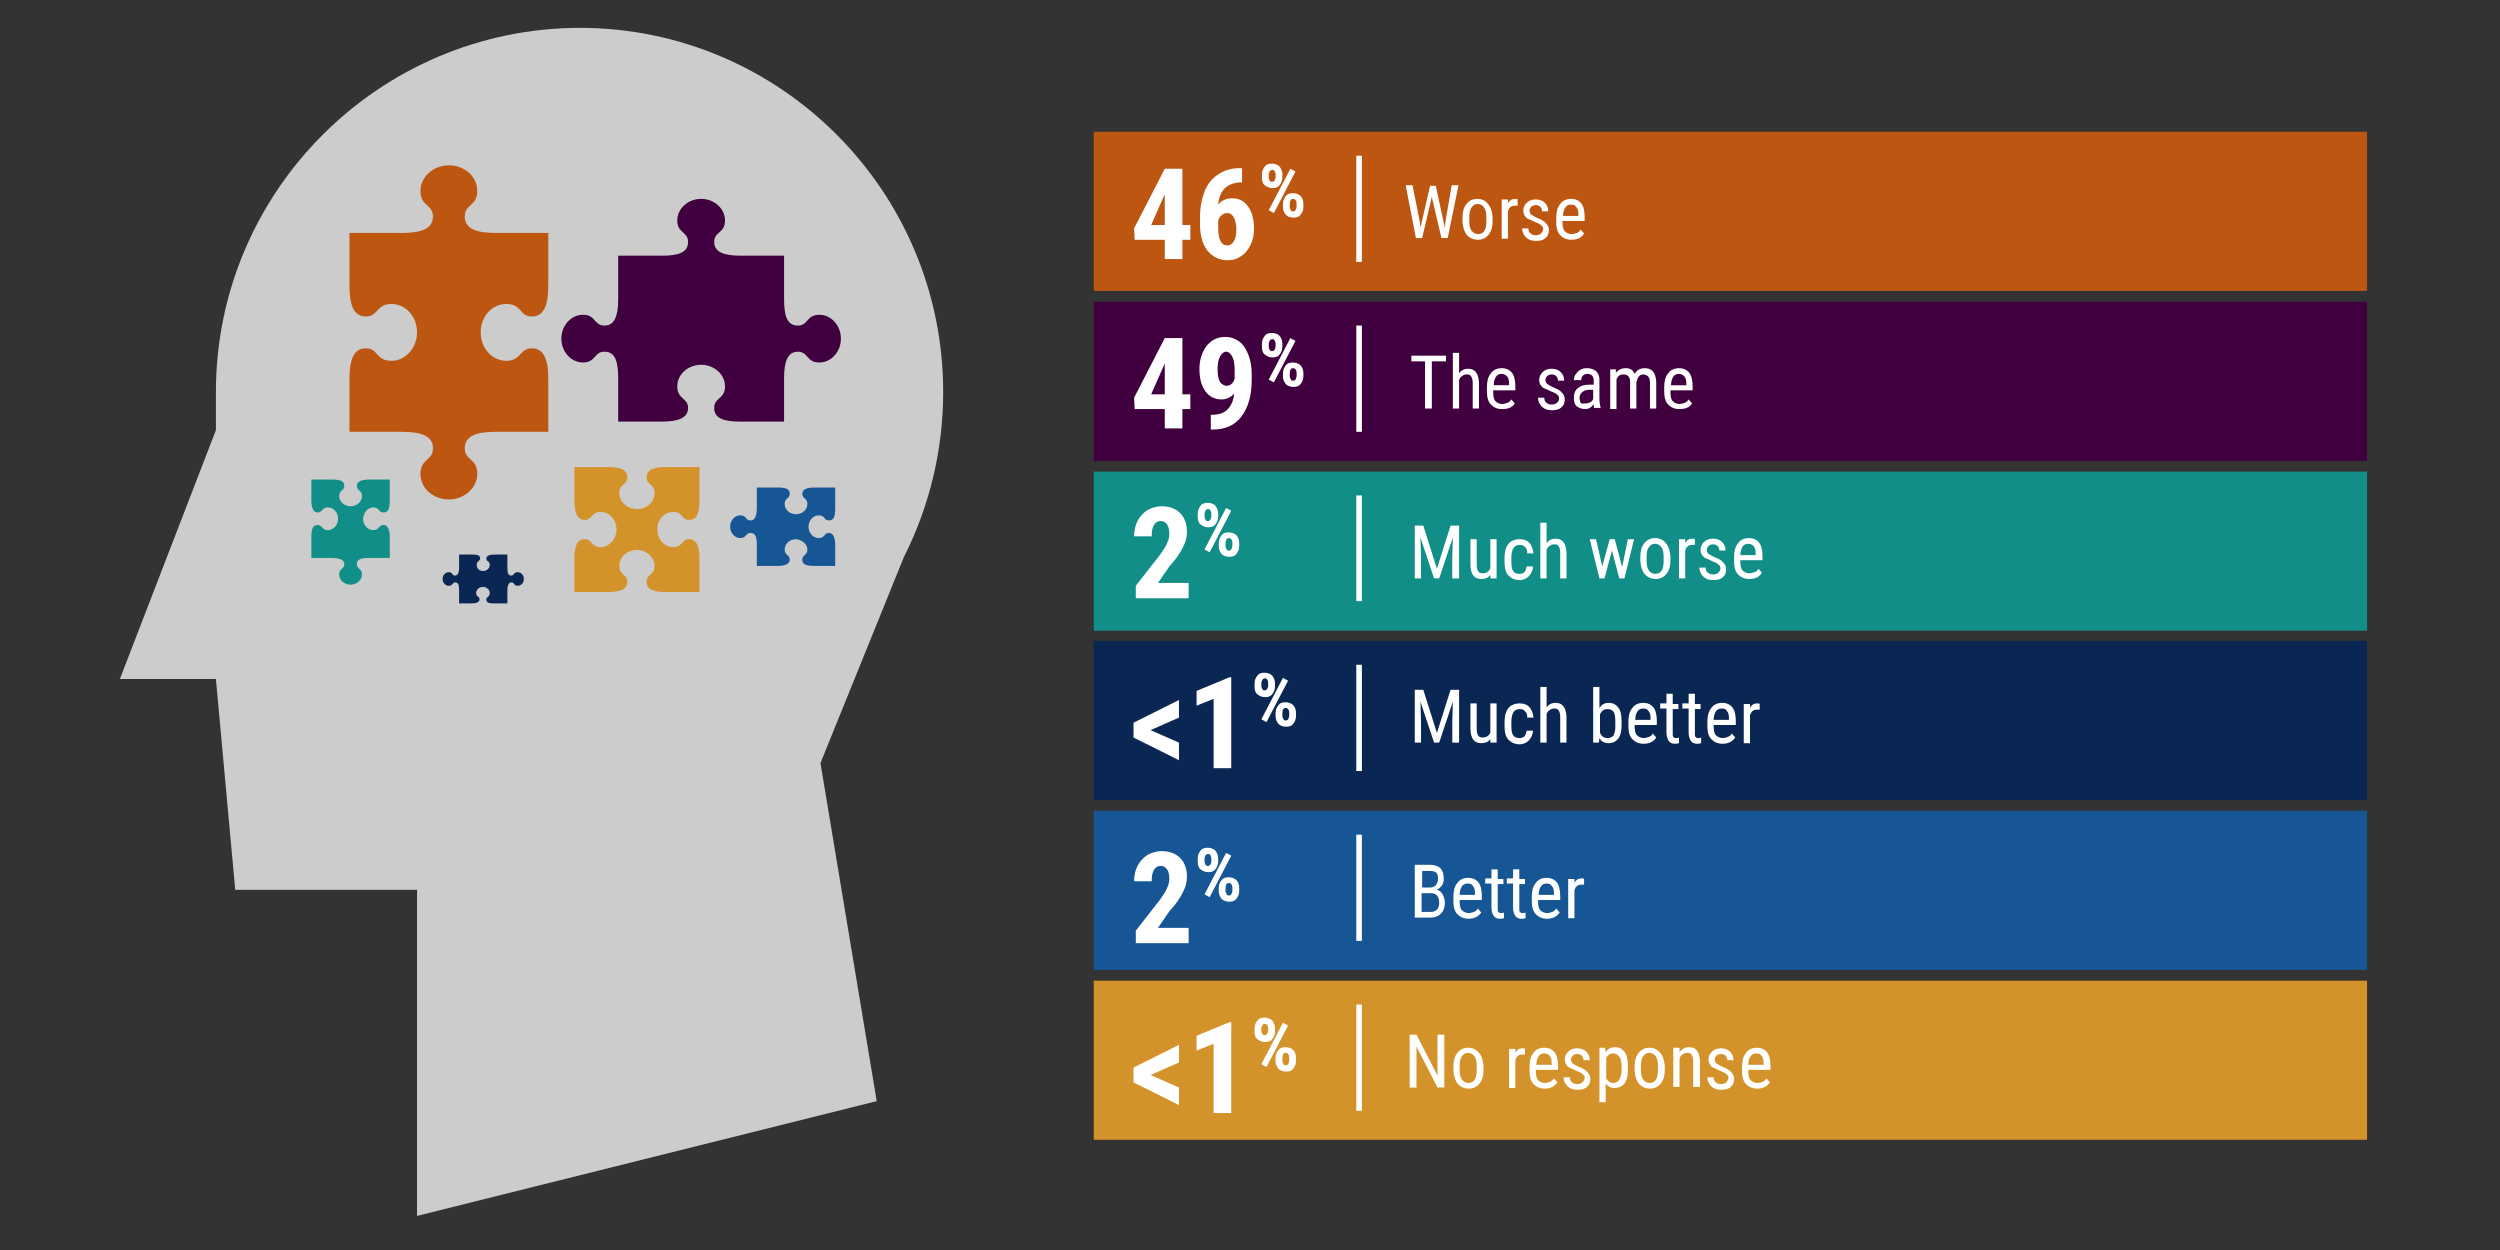
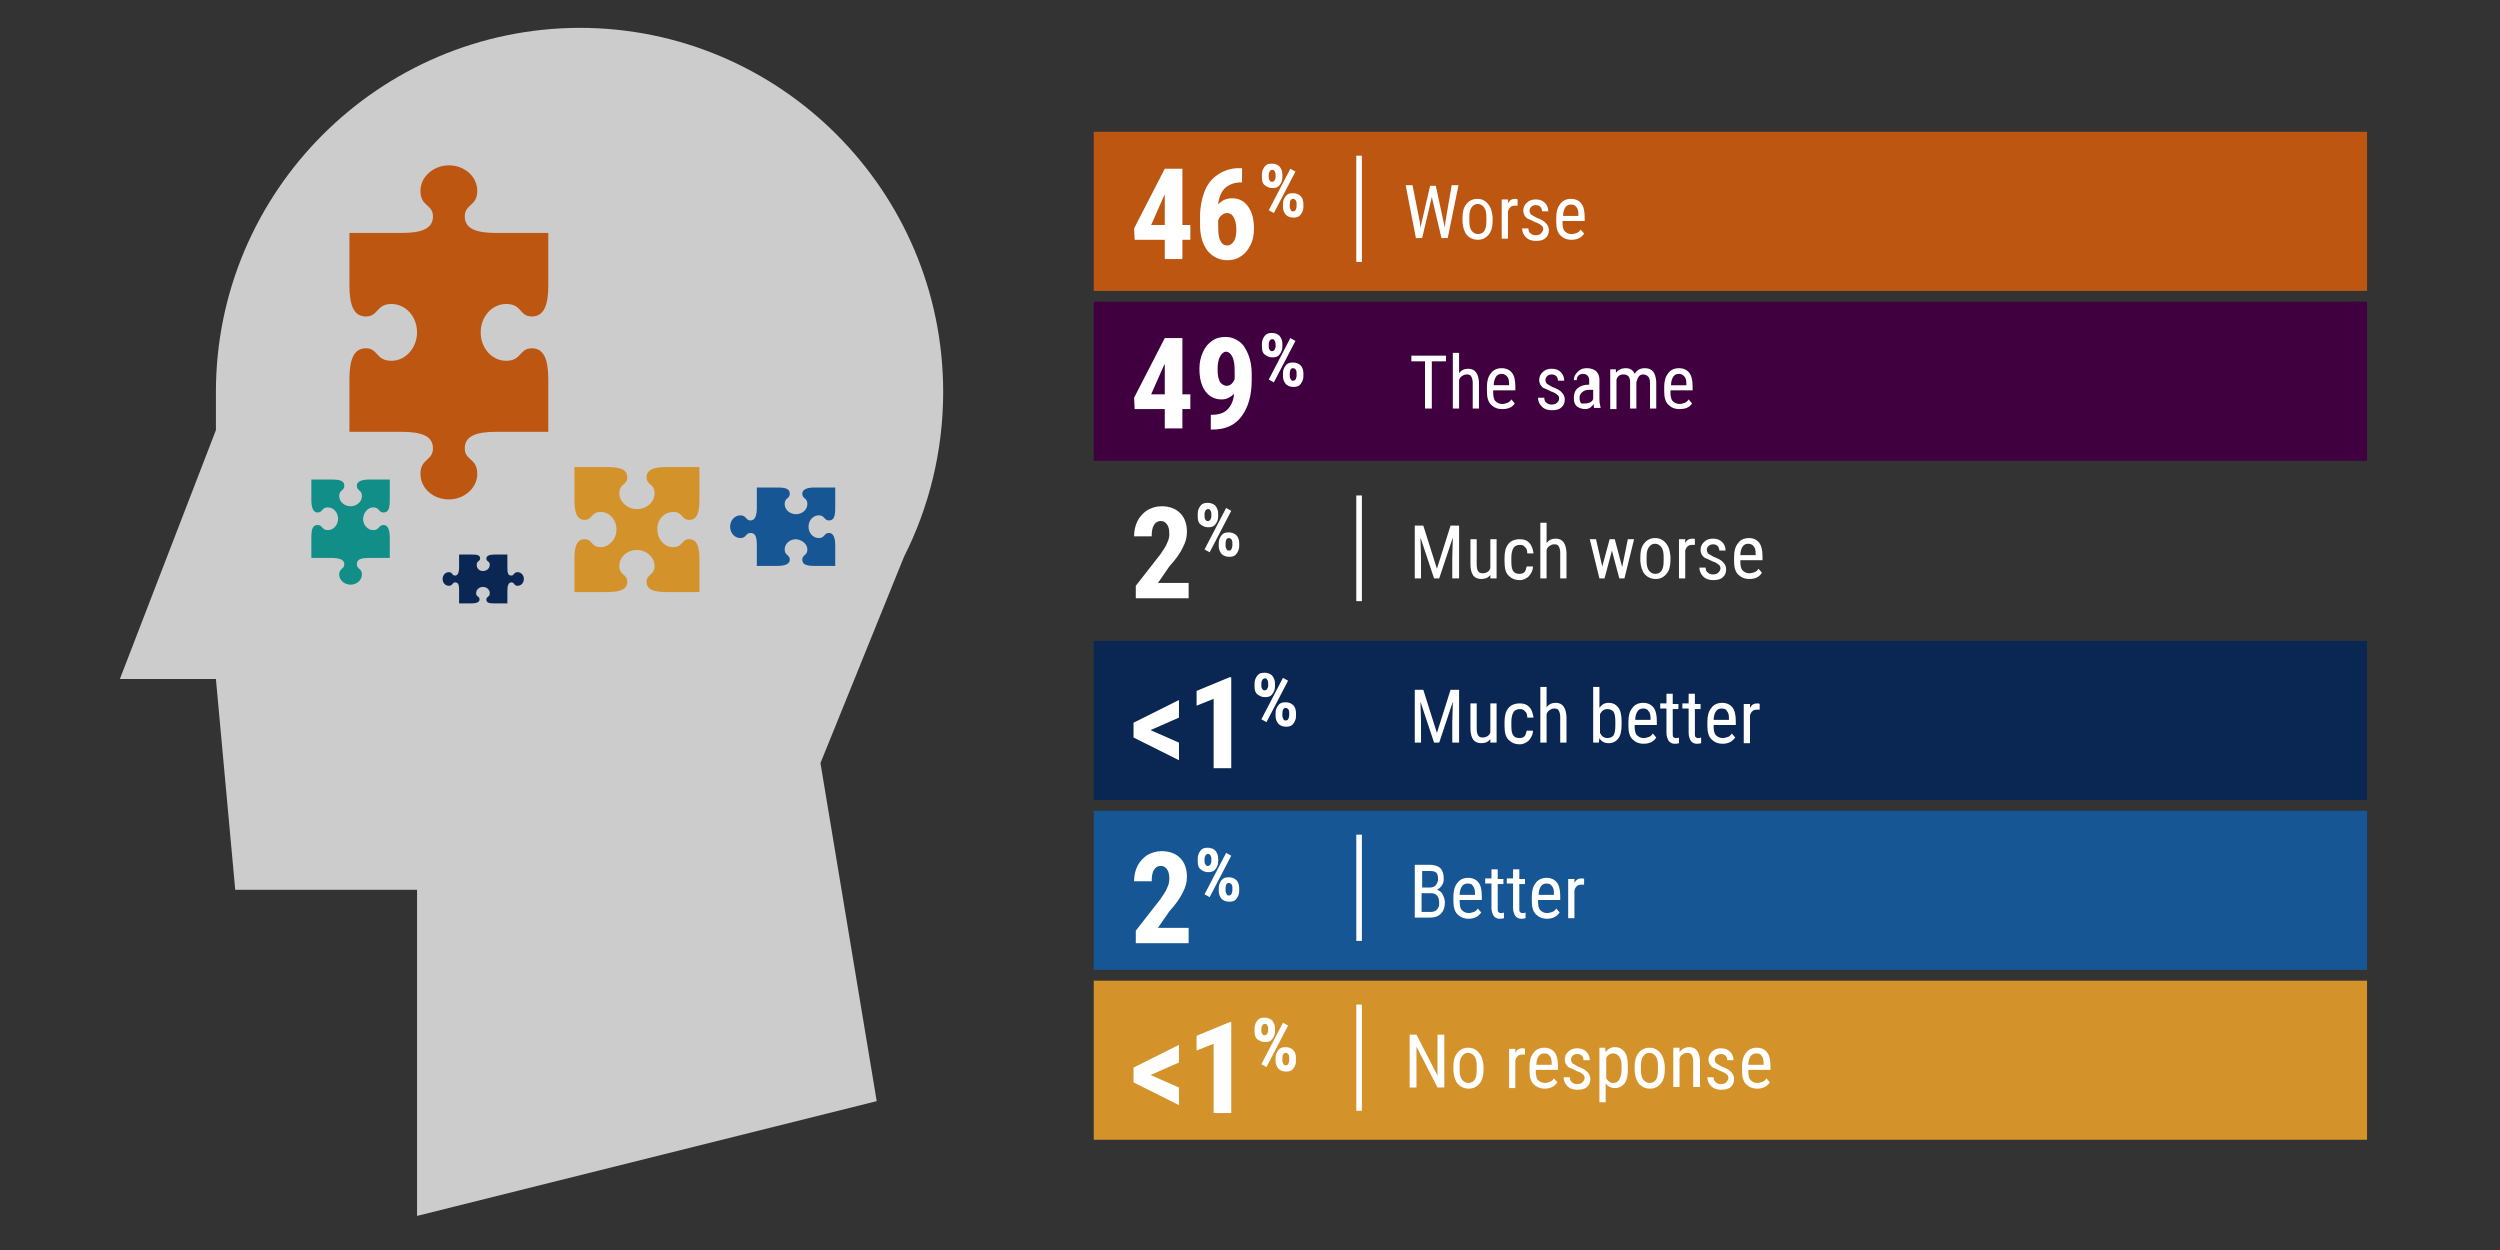
<svg xmlns="http://www.w3.org/2000/svg" id="Layer_1" viewBox="0 0 440 220">
  <rect x="0" y="0" width="440" height="220" fill="#333333" stroke="none" />
  <style>.st0{opacity:0;fill:#fff}.st1{fill:#ccc}.st2{fill:#400040}.st3{fill:#108e87}.st4{fill:#165694}.st5{fill:#d4922a}.st6{fill:#0a2652}.st7{fill:#e6e6e6}.st8{fill:#bc5611}.st9{fill:#9b1807}.st10{fill:none;stroke:#fff;stroke-width:.984;stroke-miterlimit:10}.st11{fill:#fff}.st12{fill:none;stroke:#e6e6e6;stroke-miterlimit:10}.st13{clip-path:url(#SVGID_2_);fill:#165694}.st14{fill:#0a2652}.st14,.st15,.st16,.st17,.st18{clip-path:url(#SVGID_2_)}.st15{fill:#025149}.st16{fill:#d38c6c}.st17{fill:#642d0f}.st18{fill:#9b1807}.st19{fill:#108e87}.st19,.st20,.st21,.st22,.st23{clip-path:url(#SVGID_2_)}.st20{fill:#400040}.st21{fill:#d4922a}.st22{fill:#133a1f}.st23{fill:#bc5611}.st24{fill:#025149}.st25{fill:none;stroke:#fff;stroke-width:.636;stroke-miterlimit:10}.st26{fill:#642d0f}.st27{fill:#d38c6c}.st28{fill:#133a1f}.st29{fill:#b0a826}.st30{opacity:.37;fill:#9fcbed}.st31{fill:#2ab6e3}.st32{clip-path:url(#SVGID_4_)}.st33{clip-path:url(#SVGID_6_);fill:#2ab6e3}.st34{clip-path:url(#SVGID_8_)}.st35{clip-path:url(#SVGID_10_);fill:#2ab6e3}.st36{clip-path:url(#SVGID_12_)}.st37{clip-path:url(#SVGID_14_);fill:#2ab6e3}.st38{clip-path:url(#SVGID_16_)}.st39{clip-path:url(#SVGID_18_);fill:#2ab6e3}.st40{clip-path:url(#SVGID_20_)}.st41{clip-path:url(#SVGID_22_);fill:#2ab6e3}.st42{clip-path:url(#SVGID_24_)}.st43{clip-path:url(#SVGID_26_);fill:#2ab6e3}.st44{clip-path:url(#SVGID_28_)}.st45{clip-path:url(#SVGID_30_);fill:#2ab6e3}.st46{clip-path:url(#SVGID_32_)}.st47{clip-path:url(#SVGID_34_);fill:#2ab6e3}.st48{clip-path:url(#SVGID_36_)}.st49{clip-path:url(#SVGID_38_);fill:#2ab6e3}.st50{clip-path:url(#SVGID_40_)}.st51{clip-path:url(#SVGID_42_);fill:#2ab6e3}.st52{clip-path:url(#SVGID_44_)}.st53{clip-path:url(#SVGID_46_);fill:#2ab6e3}.st54{clip-path:url(#SVGID_48_)}.st55{clip-path:url(#SVGID_50_);fill:#2ab6e3}.st56{clip-path:url(#SVGID_52_)}.st57{clip-path:url(#SVGID_54_);fill:#2ab6e3}.st58{clip-path:url(#SVGID_56_)}.st59{clip-path:url(#SVGID_58_);fill:#2ab6e3}.st60{clip-path:url(#SVGID_60_)}.st61{clip-path:url(#SVGID_62_);fill:#2ab6e3}.st62{clip-path:url(#SVGID_64_)}.st63{clip-path:url(#SVGID_66_);fill:#2ab6e3}.st64{clip-path:url(#SVGID_68_)}.st65{clip-path:url(#SVGID_70_);fill:#2ab6e3}.st66{clip-path:url(#SVGID_72_)}.st67{clip-path:url(#SVGID_74_);fill:#2ab6e3}.st68{clip-path:url(#SVGID_76_)}.st69{clip-path:url(#SVGID_78_);fill:#2ab6e3}.st70{clip-path:url(#SVGID_80_)}.st71{clip-path:url(#SVGID_82_);fill:#2ab6e3}.st72{clip-path:url(#SVGID_84_)}.st73{clip-path:url(#SVGID_86_);fill:#2ab6e3}.st74{clip-path:url(#SVGID_88_)}.st75{clip-path:url(#SVGID_90_);fill:#2ab6e3}.st76{clip-path:url(#SVGID_92_)}.st77{clip-path:url(#SVGID_94_);fill:#2ab6e3}.st78{clip-path:url(#SVGID_96_)}.st79{clip-path:url(#SVGID_98_);fill:#2ab6e3}.st80{clip-path:url(#SVGID_100_)}.st81{clip-path:url(#SVGID_102_);fill:#2ab6e3}.st82{clip-path:url(#SVGID_104_)}.st83{clip-path:url(#SVGID_106_);fill:#2ab6e3}.st84{clip-path:url(#SVGID_108_)}.st85{clip-path:url(#SVGID_110_);fill:#2ab6e3}.st86{clip-path:url(#SVGID_112_)}.st87{clip-path:url(#SVGID_114_);fill:#2ab6e3}.st88{clip-path:url(#SVGID_116_)}.st89{clip-path:url(#SVGID_118_);fill:#2ab6e3}.st90{clip-path:url(#SVGID_120_)}.st91{clip-path:url(#SVGID_122_);fill:#2ab6e3}.st92{clip-path:url(#SVGID_124_)}.st93{clip-path:url(#SVGID_126_);fill:#2ab6e3}.st94{clip-path:url(#SVGID_128_)}.st95{clip-path:url(#SVGID_130_);fill:#2ab6e3}.st96{clip-path:url(#SVGID_132_)}.st97{clip-path:url(#SVGID_134_);fill:#2ab6e3}.st98{clip-path:url(#SVGID_136_)}.st99{clip-path:url(#SVGID_138_);fill:#2ab6e3}.st100{clip-path:url(#SVGID_140_)}.st101{clip-path:url(#SVGID_142_);fill:#2ab6e3}.st102{clip-path:url(#SVGID_144_)}.st103{clip-path:url(#SVGID_146_);fill:#2ab6e3}.st104{clip-path:url(#SVGID_148_)}.st105{clip-path:url(#SVGID_150_);fill:#2ab6e3}.st106{clip-path:url(#SVGID_152_)}.st107{clip-path:url(#SVGID_154_);fill:#2ab6e3}.st108{clip-path:url(#SVGID_156_)}.st109{clip-path:url(#SVGID_158_);fill:#2ab6e3}.st110{clip-path:url(#SVGID_160_)}.st111{clip-path:url(#SVGID_162_);fill:#2ab6e3}.st112{clip-path:url(#SVGID_164_)}.st113{clip-path:url(#SVGID_166_);fill:#2ab6e3}.st114{clip-path:url(#SVGID_168_)}.st115{clip-path:url(#SVGID_170_);fill:#2ab6e3}.st116{clip-path:url(#SVGID_172_)}.st117{clip-path:url(#SVGID_174_);fill:#2ab6e3}.st118{clip-path:url(#SVGID_176_)}.st119{clip-path:url(#SVGID_178_);fill:#2ab6e3}.st120{clip-path:url(#SVGID_180_)}.st121{clip-path:url(#SVGID_182_);fill:#2ab6e3}.st122{clip-path:url(#SVGID_184_)}.st123{clip-path:url(#SVGID_186_);fill:#2ab6e3}.st124{clip-path:url(#SVGID_188_)}.st125{clip-path:url(#SVGID_190_);fill:#2ab6e3}.st126{clip-path:url(#SVGID_192_)}.st127{clip-path:url(#SVGID_194_);fill:#2ab6e3}.st128{clip-path:url(#SVGID_196_)}.st129{clip-path:url(#SVGID_198_);fill:#2ab6e3}.st130{clip-path:url(#SVGID_200_)}.st131{clip-path:url(#SVGID_202_);fill:#2ab6e3}.st132{clip-path:url(#SVGID_204_)}.st133{clip-path:url(#SVGID_206_);fill:#2ab6e3}.st134{clip-path:url(#SVGID_208_)}.st135{clip-path:url(#SVGID_210_);fill:#2ab6e3}.st136{clip-path:url(#SVGID_212_)}.st137{clip-path:url(#SVGID_214_)}.st138{clip-path:url(#SVGID_216_);fill:#fcd163}.st139{clip-path:url(#SVGID_218_)}.st140{clip-path:url(#SVGID_220_);fill:#fcd163}.st141{clip-path:url(#SVGID_222_)}.st142{clip-path:url(#SVGID_224_);fill:#fcd163}.st143{clip-path:url(#SVGID_226_)}.st144{clip-path:url(#SVGID_228_);fill:#fcd163}.st145{clip-path:url(#SVGID_230_)}.st146{clip-path:url(#SVGID_232_);fill:#fcd163}.st147{clip-path:url(#SVGID_234_)}.st148{clip-path:url(#SVGID_236_);fill:#fcd163}.st149{clip-path:url(#SVGID_238_)}.st150{clip-path:url(#SVGID_240_);fill:#fcd163}.st151{clip-path:url(#SVGID_242_);fill:#2ab6e3}.st152{clip-path:url(#SVGID_244_)}.st153{clip-path:url(#SVGID_246_)}.st154{clip-path:url(#SVGID_248_);fill:#fcd163}.st155{clip-path:url(#SVGID_250_)}.st156{clip-path:url(#SVGID_252_);fill:#fcd163}.st157{clip-path:url(#SVGID_254_)}.st158{clip-path:url(#SVGID_256_);fill:#fcd163}.st159{clip-path:url(#SVGID_258_)}.st160{clip-path:url(#SVGID_260_);fill:#fcd163}.st161{clip-path:url(#SVGID_262_)}.st162{clip-path:url(#SVGID_264_);fill:#fcd163}.st163{clip-path:url(#SVGID_266_)}.st164{clip-path:url(#SVGID_268_);fill:#fcd163}.st165{clip-path:url(#SVGID_270_)}.st166{clip-path:url(#SVGID_272_);fill:#fcd163}.st167{clip-path:url(#SVGID_274_)}.st168{clip-path:url(#SVGID_276_);fill:#fcd163}.st169{clip-path:url(#SVGID_278_)}.st170{clip-path:url(#SVGID_280_);fill:#fcd163}.st171{clip-path:url(#SVGID_282_)}.st172{clip-path:url(#SVGID_284_);fill:#fcd163}.st173{clip-path:url(#SVGID_286_)}.st174{clip-path:url(#SVGID_288_);fill:#fcd163}.st175{clip-path:url(#SVGID_290_)}.st176{clip-path:url(#SVGID_292_);fill:#fcd163}.st177{clip-path:url(#SVGID_294_)}.st178{clip-path:url(#SVGID_296_);fill:#fcd163}.st179{clip-path:url(#SVGID_298_)}.st180{clip-path:url(#SVGID_300_);fill:#fcd163}.st181{clip-path:url(#SVGID_302_)}.st182{clip-path:url(#SVGID_304_);fill:#fcd163}.st183{clip-path:url(#SVGID_306_)}.st184{clip-path:url(#SVGID_308_);fill:#fcd163}.st185{clip-path:url(#SVGID_310_)}.st186{clip-path:url(#SVGID_312_);fill:#fcd163}.st187{clip-path:url(#SVGID_314_)}.st188{clip-path:url(#SVGID_316_);fill:#fcd163}.st189{clip-path:url(#SVGID_318_)}.st190{clip-path:url(#SVGID_320_);fill:#fcd163}.st191{fill:#2a89d9}.st192{fill:none}.st193{clip-path:url(#SVGID_322_);fill:#2a89d9}.st194{clip-path:url(#SVGID_324_)}.st195{fill:#55dde0}.st195,.st196,.st197{clip-path:url(#SVGID_326_)}.st196{fill:#f6ae2d}.st197{fill:#074f8d}.st198{fill:#165694}.st198,.st199,.st200{clip-path:url(#SVGID_328_)}.st199{fill:#0a2652}.st200{fill:#025149}.st201{fill:#d38c6c}.st201,.st202,.st203,.st204{clip-path:url(#SVGID_328_)}.st202{fill:#642d0f}.st203{fill:#9b1807}.st204{fill:#108e87}.st205{fill:#400040}.st205,.st206,.st207,.st208{clip-path:url(#SVGID_328_)}.st206{fill:#d4922a}.st207{fill:#133a1f}.st208{fill:#bc5611}.st209,.st210{fill:none;stroke:#fff;stroke-width:.969;stroke-miterlimit:10}.st210{stroke-width:1.054}</style>
  <path class="st0" d="M0 0h440v220H0z" />
  <path class="st2" d="M192.5 53.1h224.1v28H192.5z" />
-   <path class="st10" d="M239.2 57.3V76" />
-   <path class="st11" d="M208.1 69.4h1.4V72h-1.4v3.4H205V72h-5.3l-.1-2 5.4-10.5h3.1v9.9zm-5.5 0h2.4v-5.3l-.1.1-2.3 5.2zm14.6-.1c-.7.7-1.4 1-2.2 1-1.2 0-2.2-.5-2.9-1.5-.7-1-1-2.3-1-3.9 0-1.1.2-2 .6-2.9.4-.9.9-1.5 1.6-2s1.5-.7 2.4-.7c.9 0 1.7.3 2.4.8s1.2 1.3 1.6 2.3c.4 1 .6 2.1.6 3.4v1.1c0 2.7-.6 4.8-1.8 6.4s-2.9 2.3-5.1 2.3h-.3V73h.2c1.2 0 2.1-.3 2.7-.9.7-.7 1.1-1.6 1.2-2.8zm-1.3-1.4c.6 0 1.1-.4 1.4-1.2v-1.4c0-1-.1-1.9-.4-2.5s-.7-.9-1.1-.9c-.4 0-.8.3-1.1.9-.3.6-.4 1.3-.4 2.2 0 .9.1 1.6.4 2.2.3.4.7.7 1.2.7zm6.2-7.4c0-.6.2-1 .5-1.4s.7-.5 1.3-.5c.5 0 1 .2 1.3.5.3.4.5.8.5 1.4v.5c0 .6-.2 1-.5 1.4s-.7.5-1.3.5c-.5 0-.9-.2-1.3-.5s-.5-.8-.5-1.4v-.5zm1.2.5c0 .3.1.5.2.6.1.2.2.2.4.2s.3-.1.4-.2c.1-.2.2-.4.2-.6v-.5c0-.2-.1-.5-.2-.6-.1-.2-.2-.2-.4-.2s-.3.1-.4.2c-.1.2-.2.4-.2.6v.5zm.9 6.3l-.9-.5 3.8-7.3.9.5-3.8 7.3zm1.6-1.6c0-.6.2-1 .5-1.4.3-.4.7-.5 1.3-.5.5 0 1 .2 1.3.5.3.3.5.8.5 1.4v.5c0 .6-.2 1-.5 1.4-.3.4-.7.5-1.3.5-.5 0-1-.2-1.3-.5-.3-.4-.5-.8-.5-1.4v-.5zm1.2.5c0 .2.1.4.2.6.1.2.2.2.4.2.4 0 .5-.3.6-.8v-.6c0-.3-.1-.5-.2-.6s-.2-.2-.4-.2c-.4 0-.6.3-.6 1v.4zm27.4-2.6H252v8.3h-1.2v-8.3h-2.4v-1h6.1v1zm2.4 2.1c.4-.6 1-.8 1.6-.8 1.2 0 1.8.8 1.9 2.4v4.6h-1.1v-4.5c0-.5-.1-.9-.3-1.2s-.5-.3-.8-.3c-.3 0-.5.1-.8.3s-.4.4-.5.7v5h-1.1v-9.8h1.1v3.6zm7.6 6.3c-.9 0-1.5-.3-2-.8s-.7-1.3-.7-2.3v-.8c0-1 .2-1.8.7-2.4.4-.6 1.1-.9 1.9-.9.8 0 1.4.3 1.8.8.4.5.6 1.3.6 2.4v.7h-3.9v.3c0 .7.1 1.3.4 1.6.3.3.7.5 1.2.5.3 0 .6-.1.9-.2.3-.1.5-.3.7-.6l.6.7c-.4.7-1.2 1-2.2 1zm-.1-6.2c-.5 0-.8.2-1 .5s-.4.8-.4 1.5h2.7v-.2c0-.7-.1-1.1-.4-1.4-.2-.2-.5-.4-.9-.4zm10.1 4.3c0-.2-.1-.5-.3-.6-.2-.2-.5-.4-1.1-.6-.6-.3-1-.5-1.3-.6s-.4-.4-.6-.6c-.1-.2-.2-.5-.2-.8 0-.6.2-1 .6-1.4.4-.4.9-.6 1.6-.6.7 0 1.2.2 1.6.6.4.4.6.9.6 1.5h-1.1c0-.3-.1-.6-.3-.8-.2-.2-.5-.3-.8-.3-.3 0-.6.1-.8.3-.2.2-.3.4-.3.7 0 .2.1.4.2.6.1.1.5.3 1 .6.8.3 1.4.6 1.7 1 .3.3.5.7.5 1.2 0 .6-.2 1.1-.6 1.4-.4.4-1 .5-1.7.5s-1.3-.2-1.7-.6c-.4-.4-.7-.9-.7-1.6h1.1c0 .4.1.7.4.9.2.2.5.3.9.3s.7-.1.9-.3c.3-.2.4-.5.4-.8zm6.2 1.8c-.1-.1-.1-.4-.1-.8-.4.6-.9.9-1.5.9s-1.1-.2-1.5-.5c-.4-.4-.5-.8-.5-1.5s.2-1.3.7-1.7c.5-.4 1.1-.6 2-.6h.8V67c0-.4-.1-.7-.3-.9-.2-.2-.5-.3-.8-.3-.3 0-.6.1-.8.3-.2.2-.3.5-.3.8H277c0-.4.1-.7.3-1 .2-.3.5-.6.8-.8s.7-.3 1.2-.3c.7 0 1.2.2 1.6.5.4.4.6.9.6 1.5v3.5c0 .5.1 1 .2 1.4v.1h-1.1zm-1.5-.9c.3 0 .5-.1.8-.2.3-.2.4-.3.5-.6v-1.6h-.6c-.5 0-1 .1-1.3.4-.3.2-.5.6-.5 1s.1.7.2.9.5.1.9.1zm5.3-6v.6c.4-.5 1-.8 1.7-.8.8 0 1.3.3 1.6 1 .4-.7 1-1 1.8-1 1.3 0 1.9.8 2 2.4v4.7h-1.1v-4.5c0-.5-.1-.9-.3-1.1s-.5-.4-.9-.4c-.3 0-.6.1-.8.4-.2.3-.3.6-.4 1v4.6h-1.1v-4.6c0-1-.4-1.4-1.2-1.4-.6 0-1 .3-1.2.9V72h-1.1v-7h1zm11.2 7c-.9 0-1.5-.3-2-.8s-.7-1.3-.7-2.3v-.8c0-1 .2-1.8.7-2.4.4-.6 1.1-.9 1.9-.9.8 0 1.4.3 1.8.8.4.5.6 1.3.6 2.4v.7H294v.3c0 .7.1 1.3.4 1.6.3.3.7.5 1.2.5.3 0 .6-.1.9-.2.3-.1.5-.3.7-.6l.6.7c-.4.7-1.2 1-2.2 1zm-.1-6.2c-.5 0-.8.2-1 .5s-.4.8-.4 1.5h2.7v-.2c0-.7-.1-1.1-.4-1.4-.2-.2-.5-.4-.9-.4z" />
-   <path class="st3" d="M192.5 83h224.1v28H192.5z" />
+   <path class="st11" d="M208.1 69.4h1.4V72h-1.4v3.4H205V72h-5.3l-.1-2 5.4-10.5h3.1v9.9zm-5.5 0h2.4v-5.3l-.1.1-2.3 5.2zm14.6-.1c-.7.7-1.4 1-2.2 1-1.2 0-2.2-.5-2.9-1.5-.7-1-1-2.3-1-3.9 0-1.1.2-2 .6-2.9.4-.9.9-1.5 1.6-2s1.5-.7 2.4-.7c.9 0 1.7.3 2.4.8s1.2 1.3 1.6 2.3c.4 1 .6 2.1.6 3.4v1.1c0 2.7-.6 4.8-1.8 6.4s-2.9 2.3-5.1 2.3h-.3V73h.2c1.2 0 2.1-.3 2.7-.9.7-.7 1.1-1.6 1.2-2.8zm-1.3-1.4c.6 0 1.1-.4 1.4-1.2v-1.4c0-1-.1-1.9-.4-2.5s-.7-.9-1.1-.9c-.4 0-.8.3-1.1.9-.3.6-.4 1.3-.4 2.2 0 .9.1 1.6.4 2.2.3.4.7.7 1.2.7zm6.2-7.4c0-.6.2-1 .5-1.4s.7-.5 1.3-.5c.5 0 1 .2 1.3.5.3.4.5.8.5 1.4v.5c0 .6-.2 1-.5 1.4s-.7.5-1.3.5c-.5 0-.9-.2-1.3-.5s-.5-.8-.5-1.4v-.5zm1.2.5c0 .3.1.5.2.6.1.2.2.2.4.2s.3-.1.4-.2c.1-.2.2-.4.2-.6v-.5c0-.2-.1-.5-.2-.6-.1-.2-.2-.2-.4-.2s-.3.1-.4.2c-.1.2-.2.4-.2.6v.5zm.9 6.3l-.9-.5 3.8-7.3.9.5-3.8 7.3zm1.6-1.6c0-.6.2-1 .5-1.4.3-.4.7-.5 1.3-.5.5 0 1 .2 1.3.5.3.3.5.8.5 1.4v.5c0 .6-.2 1-.5 1.4-.3.4-.7.5-1.3.5-.5 0-1-.2-1.3-.5-.3-.4-.5-.8-.5-1.4v-.5zm1.2.5c0 .2.1.4.2.6.1.2.2.2.4.2.4 0 .5-.3.6-.8v-.6c0-.3-.1-.5-.2-.6s-.2-.2-.4-.2c-.4 0-.6.3-.6 1v.4zm27.4-2.6H252v8.3h-1.2v-8.3h-2.4v-1h6.1v1zm2.4 2.1c.4-.6 1-.8 1.6-.8 1.2 0 1.8.8 1.9 2.4v4.6h-1.1v-4.5c0-.5-.1-.9-.3-1.2s-.5-.3-.8-.3c-.3 0-.5.1-.8.3s-.4.4-.5.7v5h-1.1v-9.8h1.1v3.6zm7.6 6.3c-.9 0-1.5-.3-2-.8s-.7-1.3-.7-2.3v-.8c0-1 .2-1.8.7-2.4.4-.6 1.1-.9 1.9-.9.8 0 1.4.3 1.8.8.4.5.6 1.3.6 2.4v.7h-3.9v.3c0 .7.1 1.3.4 1.6.3.3.7.5 1.2.5.3 0 .6-.1.9-.2.3-.1.5-.3.7-.6l.6.7c-.4.7-1.2 1-2.2 1zm-.1-6.2c-.5 0-.8.2-1 .5s-.4.8-.4 1.5h2.7v-.2c0-.7-.1-1.1-.4-1.4-.2-.2-.5-.4-.9-.4zm10.1 4.3c0-.2-.1-.5-.3-.6-.2-.2-.5-.4-1.1-.6-.6-.3-1-.5-1.3-.6s-.4-.4-.6-.6c-.1-.2-.2-.5-.2-.8 0-.6.2-1 .6-1.4.4-.4.9-.6 1.6-.6.7 0 1.2.2 1.6.6.4.4.6.9.6 1.5h-1.1c0-.3-.1-.6-.3-.8-.2-.2-.5-.3-.8-.3-.3 0-.6.1-.8.3-.2.2-.3.4-.3.7 0 .2.1.4.2.6.1.1.5.3 1 .6.8.3 1.4.6 1.7 1 .3.3.5.7.5 1.2 0 .6-.2 1.1-.6 1.4-.4.4-1 .5-1.7.5s-1.3-.2-1.7-.6c-.4-.4-.7-.9-.7-1.6h1.1c0 .4.1.7.4.9.2.2.5.3.9.3s.7-.1.9-.3c.3-.2.4-.5.4-.8zm6.2 1.8c-.1-.1-.1-.4-.1-.8-.4.6-.9.9-1.5.9s-1.1-.2-1.5-.5c-.4-.4-.5-.8-.5-1.5s.2-1.3.7-1.7c.5-.4 1.1-.6 2-.6V67c0-.4-.1-.7-.3-.9-.2-.2-.5-.3-.8-.3-.3 0-.6.1-.8.3-.2.2-.3.5-.3.8H277c0-.4.1-.7.3-1 .2-.3.5-.6.8-.8s.7-.3 1.2-.3c.7 0 1.2.2 1.6.5.4.4.6.9.6 1.5v3.5c0 .5.1 1 .2 1.4v.1h-1.1zm-1.5-.9c.3 0 .5-.1.8-.2.3-.2.4-.3.5-.6v-1.6h-.6c-.5 0-1 .1-1.3.4-.3.2-.5.6-.5 1s.1.7.2.9.5.1.9.1zm5.3-6v.6c.4-.5 1-.8 1.7-.8.8 0 1.3.3 1.6 1 .4-.7 1-1 1.8-1 1.3 0 1.9.8 2 2.4v4.7h-1.1v-4.5c0-.5-.1-.9-.3-1.1s-.5-.4-.9-.4c-.3 0-.6.1-.8.4-.2.3-.3.6-.4 1v4.6h-1.1v-4.6c0-1-.4-1.4-1.2-1.4-.6 0-1 .3-1.2.9V72h-1.1v-7h1zm11.2 7c-.9 0-1.5-.3-2-.8s-.7-1.3-.7-2.3v-.8c0-1 .2-1.8.7-2.4.4-.6 1.1-.9 1.9-.9.8 0 1.4.3 1.8.8.4.5.6 1.3.6 2.4v.7H294v.3c0 .7.1 1.3.4 1.6.3.3.7.5 1.2.5.3 0 .6-.1.9-.2.3-.1.5-.3.7-.6l.6.7c-.4.7-1.2 1-2.2 1zm-.1-6.2c-.5 0-.8.2-1 .5s-.4.8-.4 1.5h2.7v-.2c0-.7-.1-1.1-.4-1.4-.2-.2-.5-.4-.9-.4z" />
  <path class="st10" d="M239.2 87.2v18.6" />
  <path class="st11" d="M209.3 105.3h-9.4v-2.2l4.3-5.5c.5-.8 1-1.4 1.2-2 .3-.6.4-1.1.4-1.6 0-.7-.1-1.3-.4-1.7s-.6-.6-1.1-.6c-.5 0-.9.2-1.2.7-.3.5-.4 1.1-.4 2h-3.1c0-1 .2-1.9.6-2.7.4-.8 1-1.4 1.7-1.9.7-.4 1.6-.7 2.5-.7 1.4 0 2.5.4 3.3 1.2s1.2 1.9 1.2 3.3c0 .9-.2 1.8-.7 2.7-.4.9-1.2 2.1-2.4 3.4l-2 2.9h5.4v2.7zm1.5-14.9c0-.6.2-1 .5-1.4s.7-.5 1.3-.5c.5 0 1 .2 1.3.5.3.4.5.8.5 1.4v.5c0 .6-.2 1-.5 1.4s-.7.5-1.3.5c-.5 0-.9-.2-1.3-.5s-.5-.8-.5-1.4v-.5zm1.2.5c0 .3.1.5.2.6.1.2.2.2.4.2s.3-.1.4-.2c.1-.2.2-.4.2-.6v-.5c0-.2-.1-.5-.2-.6-.1-.2-.2-.2-.4-.2s-.3.1-.4.2c-.1.2-.2.4-.2.6v.5zm.9 6.3l-.9-.5 3.8-7.3.9.5-3.8 7.3zm1.6-1.6c0-.6.2-1 .5-1.4.3-.4.7-.5 1.3-.5.5 0 1 .2 1.3.5.3.3.5.8.5 1.4v.5c0 .6-.2 1-.5 1.4-.3.4-.7.5-1.3.5-.5 0-1-.2-1.3-.5-.3-.4-.5-.8-.5-1.4v-.5zm1.2.5c0 .2.1.4.2.6.1.2.2.2.4.2.4 0 .5-.3.6-.8v-.6c0-.3-.1-.5-.2-.6s-.2-.2-.4-.2c-.4 0-.6.3-.6 1v.4zm34.8-3.6l2.4 7.6 2.4-7.6h1.5v9.3h-1.2v-3.6l.1-3.6-2.4 7.2h-.9l-2.4-7.2.1 3.6v3.6H249v-9.3h1.5zm11.8 8.7c-.4.5-.9.7-1.6.7-.6 0-1.1-.2-1.4-.6-.3-.4-.5-1.1-.5-1.9v-4.5h1.1v4.4c0 1.1.3 1.6 1 1.6s1.2-.3 1.4-.9v-5.1h1.1v6.9h-1.1v-.6zm5.1-.2c.4 0 .7-.1.9-.3.2-.2.3-.6.4-1h1.1c0 .7-.3 1.2-.7 1.7-.4.4-1 .7-1.6.7-.9 0-1.5-.3-2-.8s-.7-1.3-.7-2.4v-.8c0-1 .2-1.8.7-2.4.4-.5 1.1-.8 2-.8.7 0 1.3.2 1.7.7.4.4.6 1.1.7 1.8h-1.1c0-.5-.1-.9-.4-1.1-.2-.3-.5-.4-.9-.4-.5 0-.9.2-1.1.5s-.4.9-.4 1.6v.9c0 .8.1 1.4.4 1.7.1.2.5.4 1 .4zm4.8-5.4c.4-.6 1-.8 1.6-.8 1.2 0 1.8.8 1.9 2.4v4.6h-1.1v-4.5c0-.5-.1-.9-.3-1.2s-.5-.3-.8-.3c-.3 0-.5.1-.8.3s-.4.4-.5.7v5h-1.1V92h1.1v3.6zm13.3 4.2l1-4.9h1.1l-1.7 6.9h-.9l-1.3-4.9-1.3 4.9h-.9l-1.7-6.9h1.1l1.1 4.8 1.3-4.8h.9l1.3 4.9zm3.2-1.8c0-1 .2-1.8.7-2.4s1.1-.9 1.9-.9c.8 0 1.4.3 1.9.9s.7 1.3.8 2.3v.7c0 1-.2 1.8-.7 2.4-.5.6-1.1.9-1.9.9-.8 0-1.4-.3-1.9-.8-.5-.6-.7-1.3-.8-2.3V98zm1.1.7c0 .7.1 1.3.4 1.7.3.4.7.6 1.1.6 1 0 1.5-.7 1.5-2.2V98c0-.7-.1-1.3-.4-1.7-.3-.4-.7-.6-1.1-.6-.5 0-.8.2-1.1.6-.3.4-.4 1-.4 1.7v.7zm8.5-2.8h-.5c-.6 0-1 .3-1.2 1v4.9h-1.1v-6.9h1.1v.7c.3-.6.7-.8 1.3-.8.2 0 .3 0 .4.1v1zm4.5 4.1c0-.2-.1-.5-.3-.6-.2-.2-.5-.4-1.1-.6-.6-.3-1-.5-1.3-.6s-.4-.4-.6-.6c-.1-.2-.2-.5-.2-.8 0-.6.2-1 .6-1.4.4-.4.9-.6 1.6-.6.7 0 1.2.2 1.6.6.4.4.6.9.6 1.5h-1.1c0-.3-.1-.6-.3-.8-.2-.2-.5-.3-.8-.3-.3 0-.6.1-.8.3-.2.2-.3.4-.3.7 0 .2.1.4.2.6.1.1.5.3 1 .6.8.3 1.4.6 1.7 1 .3.3.5.7.5 1.2 0 .6-.2 1.1-.6 1.4-.4.4-1 .5-1.7.5s-1.3-.2-1.7-.6c-.4-.4-.7-.9-.7-1.6h1.1c0 .4.1.7.4.9.2.2.5.3.9.3s.7-.1.9-.3c.3-.3.4-.5.4-.8zm5.1 1.9c-.9 0-1.5-.3-2-.8s-.7-1.3-.7-2.3V98c0-1 .2-1.8.7-2.4.4-.6 1.1-.9 1.9-.9.8 0 1.4.3 1.8.8.4.5.6 1.3.6 2.4v.7h-3.9v.2c0 .7.1 1.3.4 1.6.3.3.7.5 1.2.5.3 0 .6-.1.9-.2.3-.1.5-.3.7-.6l.6.7c-.5.8-1.2 1.1-2.2 1.1zm-.2-6.2c-.5 0-.8.2-1 .5s-.4.8-.4 1.5h2.7v-.2c0-.7-.1-1.1-.4-1.4-.1-.2-.5-.4-.9-.4z" />
  <path class="st6" d="M192.5 112.8h224.1v28H192.5z" />
-   <path class="st10" d="M239.2 117v18.7" />
  <path class="st11" d="M202.5 128.5l5 2.2v3.1l-8-4v-2.6l8-4v3.1l-5 2.2zm14.2 6.7h-3.1V123l-3 1.2v-2.6l5.8-2.4h.3v16zm4.1-14.9c0-.6.2-1 .5-1.4s.7-.5 1.3-.5c.5 0 1 .2 1.3.5.3.4.5.8.5 1.4v.5c0 .6-.2 1-.5 1.4s-.7.5-1.3.5c-.5 0-.9-.2-1.3-.5s-.5-.8-.5-1.4v-.5zm1.2.4c0 .3.1.5.2.6.1.2.2.2.4.2s.3-.1.4-.2c.1-.2.2-.4.2-.6v-.5c0-.2-.1-.5-.2-.6-.1-.2-.2-.2-.4-.2s-.3.1-.4.2c-.1.2-.2.4-.2.6v.5zm.9 6.4l-.9-.5 3.8-7.3.9.5-3.8 7.3zm1.6-1.6c0-.6.2-1 .5-1.4.3-.4.7-.5 1.3-.5.5 0 1 .2 1.3.5.3.3.5.8.5 1.4v.5c0 .6-.2 1-.5 1.4-.3.4-.7.5-1.3.5-.5 0-1-.2-1.3-.5-.3-.4-.5-.8-.5-1.4v-.5zm1.2.5c0 .2.1.4.2.6.1.2.2.2.4.2.4 0 .5-.3.6-.8v-.6c0-.3-.1-.5-.2-.6s-.2-.2-.4-.2c-.4 0-.6.3-.6 1v.4zm24.8-4.6l2.4 7.6 2.4-7.6h1.5v9.3h-1.2v-3.6l.1-3.6-2.4 7.2h-.9l-2.4-7.2.1 3.6v3.6H249v-9.3h1.5zm11.8 8.7c-.4.5-.9.7-1.6.7-.6 0-1.1-.2-1.4-.6-.3-.4-.5-1.1-.5-1.9v-4.5h1.1v4.4c0 1.1.3 1.6 1 1.6s1.2-.3 1.4-.9v-5.1h1.1v6.9h-1.1v-.6zm5.1-.2c.4 0 .7-.1.9-.3.2-.2.3-.6.4-1h1.1c0 .7-.3 1.2-.7 1.7-.4.4-1 .7-1.6.7-.9 0-1.5-.3-2-.8s-.7-1.3-.7-2.4v-.8c0-1 .2-1.8.7-2.4.4-.5 1.1-.8 2-.8.7 0 1.3.2 1.7.7.4.4.6 1.1.7 1.8h-1.1c0-.5-.1-.9-.4-1.1-.2-.3-.5-.4-.9-.4-.5 0-.9.2-1.1.5s-.4.9-.4 1.6v.9c0 .8.1 1.4.4 1.7.1.2.5.4 1 .4zm4.8-5.4c.4-.6 1-.8 1.6-.8 1.2 0 1.8.8 1.9 2.4v4.6h-1.1v-4.5c0-.5-.1-.9-.3-1.2s-.5-.3-.8-.3c-.3 0-.5.1-.8.3s-.4.4-.5.7v5h-1.1v-9.8h1.1v3.6zm13.2 3.1c0 1.1-.2 1.9-.6 2.4-.4.5-.9.8-1.7.8-.7 0-1.3-.3-1.6-.9l-.1.8h-1v-9.8h1.1v3.7c.4-.6.9-.9 1.6-.9.8 0 1.3.3 1.7.8.4.5.6 1.3.6 2.4v.7zm-1.1-.6c0-.8-.1-1.4-.3-1.7-.2-.3-.6-.5-1.1-.5-.6 0-1 .3-1.3.9v3.3c.3.6.7.9 1.3.9.5 0 .9-.2 1.1-.5.2-.4.3-.9.3-1.7v-.7zm5 3.9c-.9 0-1.5-.3-2-.8s-.7-1.3-.7-2.3v-.8c0-1 .2-1.8.7-2.4.4-.6 1.1-.9 1.9-.9.8 0 1.4.3 1.8.8.4.5.6 1.3.6 2.4v.7h-3.9v.2c0 .7.1 1.3.4 1.6.3.3.7.5 1.2.5.3 0 .6-.1.9-.2.3-.1.5-.3.7-.6l.6.7c-.4.7-1.2 1.1-2.2 1.1zm-.1-6.2c-.5 0-.8.2-1 .5s-.4.8-.4 1.5h2.7v-.2c0-.7-.1-1.1-.4-1.4-.2-.3-.5-.4-.9-.4zm5.2-2.5v1.7h1v.9h-1v4.3c0 .3 0 .5.1.6.1.1.2.2.5.2.1 0 .3 0 .5-.1v1c-.3.1-.5.1-.8.1-.4 0-.8-.2-1-.5-.2-.3-.4-.8-.4-1.4v-4.3h-1.1v-.9h1.1v-1.7h1.1zm3.9 0v1.7h1v.9h-1v4.3c0 .3 0 .5.1.6.1.1.2.2.5.2.1 0 .3 0 .5-.1v1c-.3.1-.5.1-.8.1-.4 0-.8-.2-1-.5-.2-.3-.4-.8-.4-1.4v-4.3h-1.1v-.9h1.1v-1.7h1.1zm4.9 8.7c-.9 0-1.5-.3-2-.8s-.7-1.3-.7-2.3v-.8c0-1 .2-1.8.7-2.4.4-.6 1.1-.9 1.9-.9.8 0 1.4.3 1.8.8.4.5.6 1.3.6 2.4v.7h-3.9v.2c0 .7.1 1.3.4 1.6.3.3.7.5 1.2.5.3 0 .6-.1.9-.2.3-.1.5-.3.7-.6l.6.7c-.5.7-1.2 1.1-2.2 1.1zm-.2-6.2c-.5 0-.8.2-1 .5s-.4.8-.4 1.5h2.7v-.2c0-.7-.1-1.1-.4-1.4-.1-.3-.5-.4-.9-.4zm6.7.2h-.5c-.6 0-1 .3-1.2 1v4.9h-1.1v-6.9h1.1v.7c.3-.6.7-.8 1.3-.8.2 0 .3 0 .4.1v1z" />
  <path class="st4" d="M192.5 142.7h224.1v28H192.5z" />
  <path class="st10" d="M239.2 146.9v18.7" />
  <path class="st11" d="M209.3 166h-9.4v-2.2l4.3-5.5c.5-.8 1-1.4 1.2-2 .3-.6.4-1.1.4-1.6 0-.7-.1-1.3-.4-1.7s-.6-.6-1.1-.6c-.5 0-.9.2-1.2.7-.3.5-.4 1.1-.4 2h-3.1c0-1 .2-1.9.6-2.7.4-.8 1-1.4 1.7-1.9.7-.4 1.6-.7 2.5-.7 1.4 0 2.5.4 3.3 1.2s1.2 1.9 1.2 3.3c0 .9-.2 1.8-.7 2.7-.4.9-1.2 2.1-2.4 3.4l-2 2.9h5.4v2.7zm1.5-14.9c0-.6.2-1 .5-1.4s.7-.5 1.3-.5c.5 0 1 .2 1.3.5.3.4.5.8.5 1.4v.5c0 .6-.2 1-.5 1.4s-.7.5-1.3.5c-.5 0-.9-.2-1.3-.5s-.5-.8-.5-1.4v-.5zm1.2.5c0 .3.1.5.2.6.1.2.2.2.4.2s.3-.1.4-.2c.1-.2.2-.4.2-.6v-.5c0-.2-.1-.5-.2-.6-.1-.2-.2-.2-.4-.2s-.3.1-.4.2c-.1.2-.2.4-.2.6v.5zm.9 6.3l-.9-.5 3.8-7.3.9.5-3.8 7.3zm1.6-1.6c0-.6.2-1 .5-1.4.3-.4.7-.5 1.3-.5.5 0 1 .2 1.3.5.3.3.5.8.5 1.4v.5c0 .6-.2 1-.5 1.4-.3.4-.7.5-1.3.5-.5 0-1-.2-1.3-.5-.3-.4-.5-.8-.5-1.4v-.5zm1.2.5c0 .2.1.4.2.6.1.2.2.2.4.2.4 0 .5-.3.6-.8v-.6c0-.3-.1-.5-.2-.6s-.2-.2-.4-.2c-.4 0-.6.3-.6 1v.4zm33.3 4.7v-9.3h2.6c.8 0 1.5.2 1.9.6.4.4.6 1 .6 1.9 0 .4-.1.8-.3 1.1s-.5.6-.9.8c.4.1.8.4 1 .8.2.4.4.9.4 1.4 0 .8-.2 1.5-.7 2-.5.5-1.1.7-2 .7H249zm1.2-5.3h1.5c.4 0 .7-.1 1-.4.2-.3.4-.6.4-1.1 0-.5-.1-.9-.3-1.1s-.6-.3-1-.3h-1.5v2.9zm0 1v3.3h1.6c.4 0 .8-.1 1.1-.4.3-.3.4-.7.4-1.2 0-1.1-.5-1.7-1.4-1.7h-1.7zm8.3 4.5c-.9 0-1.5-.3-2-.8s-.7-1.3-.7-2.3v-.8c0-1 .2-1.8.7-2.4.4-.6 1.1-.9 1.9-.9.8 0 1.4.3 1.8.8.4.5.6 1.3.6 2.4v.7h-3.9v.2c0 .7.1 1.3.4 1.6.3.3.7.5 1.2.5.3 0 .6-.1.9-.2.3-.1.5-.3.7-.6l.6.7c-.5.7-1.2 1.1-2.2 1.1zm-.2-6.2c-.5 0-.8.2-1 .5s-.4.8-.4 1.5h2.7v-.2c0-.7-.1-1.1-.4-1.4-.1-.3-.5-.4-.9-.4zm5.3-2.5v1.7h1v.9h-1v4.3c0 .3 0 .5.1.6.1.1.2.2.5.2.1 0 .3 0 .5-.1v1c-.3.1-.5.1-.8.1-.4 0-.8-.2-1-.5-.2-.3-.4-.8-.4-1.4v-4.3h-1.1v-.9h1.1V153h1.1zm3.8 0v1.7h1v.9h-1v4.3c0 .3 0 .5.1.6.1.1.2.2.5.2.1 0 .3 0 .5-.1v1c-.3.1-.5.1-.8.1-.4 0-.8-.2-1-.5-.2-.3-.4-.8-.4-1.4v-4.3h-1.1v-.9h1.1V153h1.1zm4.9 8.7c-.9 0-1.5-.3-2-.8s-.7-1.3-.7-2.3v-.8c0-1 .2-1.8.7-2.4.4-.6 1.1-.9 1.9-.9.8 0 1.4.3 1.8.8.4.5.6 1.3.6 2.4v.7h-3.9v.2c0 .7.1 1.3.4 1.6.3.3.7.5 1.2.5.3 0 .6-.1.9-.2.3-.1.5-.3.7-.6l.6.7c-.5.7-1.2 1.1-2.2 1.1zm-.1-6.2c-.5 0-.8.2-1 .5s-.4.8-.4 1.5h2.7v-.2c0-.7-.1-1.1-.4-1.4-.2-.3-.5-.4-.9-.4zm6.6.2h-.5c-.6 0-1 .3-1.2 1v4.9H276v-6.9h1.1v.7c.3-.6.7-.8 1.3-.8.2 0 .3 0 .4.1v1z" />
  <path class="st5" d="M192.5 172.6h224.1v28H192.5z" />
  <path class="st10" d="M239.2 176.8v18.7" />
  <path class="st11" d="M202.5 189.2l5 2.2v3.1l-8-4v-2.6l8-4v3.1l-5 2.2zm14.2 6.7h-3.1v-12.2l-3 1.2v-2.6l5.8-2.4h.3v16zm4.1-14.9c0-.6.2-1 .5-1.4s.7-.5 1.3-.5c.5 0 1 .2 1.3.5.3.4.5.8.5 1.4v.5c0 .6-.2 1-.5 1.4s-.7.5-1.3.5c-.5 0-.9-.2-1.3-.5s-.5-.8-.5-1.4v-.5zm1.2.4c0 .3.1.5.2.6.1.2.2.2.4.2s.3-.1.4-.2c.1-.2.2-.4.2-.6v-.4c0-.2-.1-.5-.2-.6-.1-.2-.2-.2-.4-.2s-.3.1-.4.2c-.1.2-.2.4-.2.6v.4zm.9 6.4l-.9-.5 3.8-7.3.9.5-3.8 7.3zm1.6-1.6c0-.6.2-1 .5-1.4.3-.4.7-.5 1.3-.5.5 0 1 .2 1.3.5.3.3.5.8.5 1.4v.5c0 .6-.2 1-.5 1.4-.3.4-.7.5-1.3.5-.5 0-1-.2-1.3-.5-.3-.4-.5-.8-.5-1.4v-.5zm1.2.5c0 .2.1.4.2.6.1.2.2.2.4.2.4 0 .5-.3.6-.8v-.6c0-.3-.1-.5-.2-.6s-.2-.2-.4-.2c-.4 0-.6.3-.6 1v.4zm28.4 4.7H253l-3.7-7.2v7.2h-1.2v-9.3h1.2l3.7 7.2v-7.2h1.2v9.3zm1.7-3.7c0-1 .2-1.8.7-2.4s1.1-.9 1.9-.9c.8 0 1.4.3 1.9.9s.7 1.3.8 2.3v.7c0 1-.2 1.8-.7 2.4-.5.6-1.1.9-1.9.9-.8 0-1.4-.3-1.9-.8-.5-.6-.7-1.3-.8-2.3v-.8zm1.1.6c0 .7.1 1.3.4 1.7.3.4.7.6 1.1.6 1 0 1.5-.7 1.5-2.2v-.8c0-.7-.1-1.3-.4-1.7-.3-.4-.7-.6-1.1-.6-.5 0-.8.2-1.1.6-.3.4-.4 1-.4 1.7v.7zm11.5-2.7h-.5c-.6 0-1 .3-1.2 1v4.9h-1.1v-6.9h1.1v.7c.3-.6.7-.8 1.3-.8.2 0 .3 0 .4.1v1zm3.5 6c-.9 0-1.5-.3-2-.8s-.7-1.3-.7-2.3v-.8c0-1 .2-1.8.7-2.4.4-.6 1.1-.9 1.9-.9.8 0 1.4.3 1.8.8.4.5.6 1.3.6 2.4v.7h-3.9v.2c0 .7.1 1.3.4 1.6.3.3.7.5 1.2.5.3 0 .6-.1.9-.2.3-.1.5-.3.7-.6l.6.7c-.5.7-1.2 1.1-2.2 1.1zm-.1-6.2c-.5 0-.8.2-1 .5s-.4.8-.4 1.5h2.7v-.2c0-.7-.1-1.1-.4-1.4-.2-.3-.5-.4-.9-.4zm7.1 4.3c0-.2-.1-.5-.3-.6-.2-.2-.5-.4-1.1-.6-.6-.3-1-.5-1.3-.6s-.4-.4-.6-.6c-.1-.2-.2-.5-.2-.8 0-.6.2-1 .6-1.4.4-.4.9-.6 1.6-.6.7 0 1.2.2 1.6.6.4.4.6.9.6 1.5h-1.1c0-.3-.1-.6-.3-.8-.2-.2-.5-.3-.8-.3-.3 0-.6.1-.8.3-.2.2-.3.4-.3.7 0 .2.1.4.2.6.1.1.5.3 1 .6.8.3 1.4.6 1.7 1 .3.3.5.7.5 1.2 0 .6-.2 1.1-.6 1.4-.4.4-1 .5-1.7.5s-1.3-.2-1.7-.6c-.4-.4-.7-.9-.7-1.6h1.1c0 .4.1.7.4.9.2.2.5.3.9.3s.7-.1.9-.3c.3-.3.4-.6.4-.8zm7.6-1.4c0 1.1-.2 1.9-.6 2.4-.4.5-1 .8-1.7.8s-1.2-.3-1.6-.8v3.3h-1.1v-9.6h1l.1.8c.4-.6.9-.9 1.6-.9.8 0 1.3.3 1.7.8.4.5.6 1.3.6 2.4v.8zm-1.1-.6c0-.8-.1-1.3-.4-1.7s-.6-.6-1.1-.6c-.5 0-1 .3-1.2.8v3.6c.3.5.7.8 1.2.8s.9-.2 1.1-.6.4-.9.4-1.7v-.6zm2.3 0c0-1 .2-1.8.7-2.4s1.1-.9 1.9-.9c.8 0 1.4.3 1.9.9s.7 1.3.8 2.3v.7c0 1-.2 1.8-.7 2.4-.5.6-1.1.9-1.9.9-.8 0-1.4-.3-1.9-.8-.5-.6-.7-1.3-.8-2.3v-.8zm1.1.6c0 .7.1 1.3.4 1.7.3.4.7.6 1.1.6 1 0 1.5-.7 1.5-2.2v-.8c0-.7-.1-1.3-.4-1.7-.3-.4-.7-.6-1.1-.6-.5 0-.8.2-1.1.6-.3.4-.4 1-.4 1.7v.7zm6.8-3.8v.7c.4-.6 1-.9 1.7-.9 1.2 0 1.8.8 1.9 2.4v4.6H298v-4.5c0-.5-.1-.9-.3-1.2s-.5-.3-.8-.3c-.3 0-.5.1-.8.3s-.4.4-.5.7v5h-1.1v-6.9h1.1zm8.6 5.2c0-.2-.1-.5-.3-.6-.2-.2-.5-.4-1.1-.6-.6-.3-1-.5-1.3-.6s-.4-.4-.6-.6c-.1-.2-.2-.5-.2-.8 0-.6.2-1 .6-1.4.4-.4.9-.6 1.6-.6.7 0 1.2.2 1.6.6.4.4.6.9.6 1.5H304c0-.3-.1-.6-.3-.8-.2-.2-.5-.3-.8-.3-.3 0-.6.1-.8.3-.2.2-.3.4-.3.7 0 .2.1.4.2.6.1.1.5.3 1 .6.8.3 1.4.6 1.7 1 .3.3.5.7.5 1.2 0 .6-.2 1.1-.6 1.4-.4.4-1 .5-1.7.5s-1.3-.2-1.7-.6c-.4-.4-.7-.9-.7-1.6h1.1c0 .4.1.7.4.9.2.2.5.3.9.3s.7-.1.9-.3c.3-.3.4-.6.4-.8zm5.1 1.9c-.9 0-1.5-.3-2-.8s-.7-1.3-.7-2.3v-.8c0-1 .2-1.8.7-2.4.4-.6 1.1-.9 1.9-.9.8 0 1.4.3 1.8.8.4.5.6 1.3.6 2.4v.7h-3.9v.2c0 .7.1 1.3.4 1.6.3.3.7.5 1.2.5.3 0 .6-.1.9-.2.3-.1.5-.3.7-.6l.6.7c-.5.7-1.2 1.1-2.2 1.1zm-.2-6.2c-.5 0-.8.2-1 .5s-.4.8-.4 1.5h2.7v-.2c0-.7-.1-1.1-.4-1.4-.1-.3-.4-.4-.9-.4z" />
  <path class="st8" d="M192.5 23.2h224.1v28H192.5z" />
  <path class="st10" d="M239.2 27.4v18.7" />
  <path class="st11" d="M208.1 39.6h1.4v2.6h-1.4v3.4H205v-3.4h-5.3l-.1-2 5.4-10.5h3.1v9.9zm-5.5 0h2.4v-5.3l-.1.1-2.3 5.2zm16-10.1v2.6h-.2c-1.2 0-2.1.4-2.8 1-.7.7-1.1 1.7-1.2 2.9.7-.8 1.5-1.1 2.5-1.1 1.2 0 2.1.5 2.8 1.5.7 1 1 2.3 1 3.9 0 1-.2 2-.6 2.8-.4.8-.9 1.5-1.7 2-.7.5-1.5.7-2.4.7-1.4 0-2.6-.6-3.5-1.7-.9-1.2-1.3-2.7-1.3-4.7v-1.1c0-1.8.3-3.3.8-4.6.5-1.3 1.3-2.3 2.4-3 1-.7 2.3-1.1 3.6-1.1h.6zm-2.6 8c-.4 0-.7.1-1 .4-.3.2-.5.6-.6.9v1.1c0 1.1.1 2 .4 2.5.3.6.7.8 1.2.8s.9-.3 1.2-.8.4-1.2.4-2.1c0-.9-.2-1.6-.5-2.1-.2-.4-.6-.7-1.1-.7zm6.1-6.8c0-.6.2-1 .5-1.4s.7-.5 1.3-.5c.5 0 1 .2 1.3.5.3.4.5.8.5 1.4v.5c0 .6-.2 1-.5 1.4s-.7.5-1.3.5c-.5 0-.9-.2-1.3-.5s-.5-.8-.5-1.4v-.5zm1.2.5c0 .3.1.5.2.6.1.2.2.2.4.2s.3-.1.4-.2c.1-.2.2-.4.2-.6v-.5c0-.2-.1-.5-.2-.6-.1-.2-.2-.2-.4-.2s-.3.1-.4.2c-.1.2-.2.4-.2.6v.5zm.9 6.3l-.9-.5 3.8-7.3.9.5-3.8 7.3zm1.6-1.6c0-.6.2-1 .5-1.4.3-.4.7-.5 1.3-.5.5 0 1 .2 1.3.5.3.3.5.8.5 1.4v.5c0 .6-.2 1-.5 1.4-.3.4-.7.5-1.3.5-.5 0-1-.2-1.3-.5-.3-.4-.5-.8-.5-1.4v-.5zm1.2.5c0 .2.1.4.2.6.1.2.2.2.4.2.4 0 .5-.3.6-.8v-.6c0-.3-.1-.5-.2-.6s-.2-.2-.4-.2c-.4 0-.6.3-.6 1v.4zm22.9 2.7l.1 1 .2-.9 1.5-6.5h1l1.4 6.5.2.9.1-1.1 1.1-6.4h1.2l-1.9 9.3h-1.1l-1.6-6.8-.1-.5-.1.5-1.6 6.8h-1.1l-1.8-9.3h1.2l1.3 6.5zm7.5-.8c0-1 .2-1.8.7-2.4s1.1-.9 1.9-.9c.8 0 1.4.3 1.9.9s.7 1.3.8 2.3v.7c0 1-.2 1.8-.7 2.4-.5.6-1.1.9-1.9.9-.8 0-1.4-.3-1.9-.8-.5-.6-.7-1.3-.8-2.3v-.8zm1.2.6c0 .7.1 1.3.4 1.7.3.4.7.6 1.1.6 1 0 1.5-.7 1.5-2.2v-.8c0-.7-.1-1.3-.4-1.7-.3-.4-.7-.6-1.1-.6-.5 0-.8.2-1.1.6-.3.4-.4 1-.4 1.7v.7zm8.5-2.7h-.5c-.6 0-1 .3-1.2 1V42h-1.1v-6.9h1.1v.7c.3-.6.7-.8 1.3-.8.2 0 .3 0 .4.1v1.1zm4.5 4.1c0-.2-.1-.5-.3-.6-.2-.2-.5-.4-1.1-.6-.6-.3-1-.5-1.3-.6s-.4-.4-.6-.6c-.1-.2-.2-.5-.2-.8 0-.6.2-1 .6-1.4.4-.4.9-.6 1.6-.6.7 0 1.2.2 1.6.6.4.4.6.9.6 1.5h-1.1c0-.3-.1-.6-.3-.8-.2-.2-.5-.3-.8-.3-.3 0-.6.1-.8.3-.2.2-.3.4-.3.7 0 .2.1.4.2.6.1.1.5.3 1 .6.8.3 1.4.6 1.7 1 .3.3.5.7.5 1.2 0 .6-.2 1.1-.6 1.4-.4.4-1 .5-1.7.5s-1.3-.2-1.7-.6c-.4-.4-.7-.9-.7-1.6h1.1c0 .4.1.7.4.9.2.2.5.3.9.3s.7-.1.9-.3c.3-.3.4-.6.4-.8zm5 1.9c-.9 0-1.5-.3-2-.8s-.7-1.3-.7-2.3v-.8c0-1 .2-1.8.7-2.4.4-.6 1.1-.9 1.9-.9.8 0 1.4.3 1.8.8.4.5.6 1.3.6 2.4v.7H275v.2c0 .7.1 1.3.4 1.6.3.3.7.5 1.2.5.3 0 .6-.1.9-.2.3-.1.5-.3.7-.6l.6.7c-.4.7-1.2 1.1-2.2 1.1zm-.1-6.2c-.5 0-.8.2-1 .5s-.4.8-.4 1.5h2.7v-.2c0-.7-.1-1.1-.4-1.4-.2-.3-.5-.4-.9-.4z" />
  <path class="st1" d="M159.1 98c4.4-8.7 6.9-18.6 6.9-29 0-35.4-28.7-64.1-64-64.1C66.7 5 38 33.7 38 69v6.7l-16.9 43.8H38l3.4 37.1h32V214l80.9-20.2-9.9-59.5L159.1 98z" />
  <path class="st8" d="M89.1 53.5c2.8 0 2.3 2.2 4.5 2.2s2.9-2.1 2.9-5.5V41h-9.2c-3.4 0-5.5-.7-5.5-2.9s2.2-1.8 2.2-4.5c0-2.5-2.2-4.5-5-4.5-2.7 0-5 2-5 4.5 0 2.8 2.2 2.3 2.2 4.5S74.1 41 70.7 41h-9.2v9.2c0 3.4.7 5.5 2.9 5.5s1.8-2.2 4.5-2.2c2.5 0 4.5 2.2 4.5 5 0 2.7-2 5-4.5 5-2.8 0-2.3-2.2-4.5-2.2s-2.9 2.1-2.9 5.5V76h9.2c3.4 0 5.5.7 5.5 2.9S74 80.7 74 83.4c0 2.5 2.2 4.5 5 4.5 2.7 0 5-2 5-4.5 0-2.8-2.2-2.3-2.2-4.5s2.1-2.9 5.5-2.9h9.2v-9.2c0-3.4-.7-5.5-2.9-5.5s-1.8 2.2-4.5 2.2c-2.5 0-4.5-2.2-4.5-5s2-5 4.5-5z" />
-   <path class="st2" d="M144.2 55.4c-2.3 0-1.9 1.9-3.8 1.9s-2.4-1.8-2.4-4.6V45h-7.7c-2.8 0-4.6-.6-4.6-2.4 0-1.9 1.9-1.5 1.9-3.8 0-2.1-1.9-3.8-4.2-3.8-2.3 0-4.2 1.7-4.2 3.8 0 2.3 1.9 1.9 1.9 3.8s-1.8 2.4-4.6 2.4h-7.7v7.7c0 2.8-.6 4.6-2.4 4.6-1.9 0-1.5-1.9-3.8-1.9-2.1 0-3.8 1.9-3.8 4.2 0 2.3 1.7 4.2 3.8 4.2 2.3 0 1.9-1.9 3.8-1.9s2.4 1.8 2.4 4.6v7.7h7.7c2.8 0 4.6-.6 4.6-2.4s-1.9-1.5-1.9-3.8c0-2.1 1.9-3.8 4.2-3.8 2.3 0 4.2 1.7 4.2 3.8 0 2.3-1.9 1.9-1.9 3.8s1.8 2.4 4.6 2.4h7.7v-7.7c0-2.8.6-4.6 2.4-4.6 1.9 0 1.5 1.9 3.8 1.9 2.1 0 3.8-1.9 3.8-4.2 0-2.3-1.7-4.2-3.8-4.2z" />
  <path class="st3" d="M65.7 89.3c1.1 0 .9.9 1.8.9s1.1-.8 1.1-2.2v-3.6H65c-1.3 0-2.2.3-2.2 1.1 0 .9.9.7.9 1.8 0 1-.9 1.8-2 1.8s-2-.8-2-1.8c0-1.1.9-.9.9-1.8s-.8-1.1-2.2-1.1h-3.6V88c0 1.3.3 2.2 1.1 2.2.9 0 .7-.9 1.8-.9 1 0 1.8.9 1.8 2s-.8 2-1.8 2c-1.1 0-.9-.9-1.8-.9s-1.1.8-1.1 2.2v3.6h3.6c1.3 0 2.2.3 2.2 1.1 0 .9-.9.7-.9 1.8 0 1 .9 1.8 2 1.8s2-.8 2-1.8c0-1.1-.9-.9-.9-1.8s.8-1.1 2.2-1.1h3.6v-3.6c0-1.3-.3-2.2-1.1-2.2-.9 0-.7.9-1.8.9-1 0-1.8-.9-1.8-2 .1-1.2.9-2 1.8-2z" />
  <path class="st6" d="M83.9 99.4c0-.7.6-.6.6-1.1 0-.6-.5-.7-1.4-.7h-2.3v2.3c0 .8-.2 1.4-.7 1.4-.6 0-.4-.6-1.1-.6-.6 0-1.1.5-1.1 1.2s.5 1.2 1.1 1.2c.7 0 .6-.6 1.1-.6.6 0 .7.5.7 1.4v2.3H83c.8 0 1.4-.2 1.4-.7 0-.6-.6-.4-.6-1.1 0-.6.5-1.1 1.2-1.1s1.2.5 1.2 1.1c0 .7-.6.6-.6 1.1 0 .6.5.7 1.4.7h2.3v-2.3c0-.8.2-1.4.7-1.4.6 0 .4.6 1.1.6.6 0 1.1-.5 1.1-1.2s-.5-1.2-1.1-1.2c-.7 0-.6.6-1.1.6-.6 0-.7-.5-.7-1.4v-2.3H87c-.8 0-1.4.2-1.4.7 0 .6.6.4.6 1.1 0 .6-.5 1.1-1.2 1.1s-1.1-.5-1.1-1.1z" />
  <path class="st4" d="M142.1 96.7c0 1.1-.9.9-.9 1.8s.8 1.1 2.2 1.1h3.6V96c0-1.3-.3-2.2-1.1-2.2-.9 0-.7.9-1.8.9-1 0-1.8-.9-1.8-2s.8-2 1.8-2c1.1 0 .9.9 1.8.9s1.1-.8 1.1-2.2v-3.6h-3.6c-1.3 0-2.2.3-2.2 1.1 0 .9.9.7.9 1.8 0 1-.9 1.8-2 1.8s-2-.8-2-1.8c0-1.1.9-.9.9-1.8s-.8-1.1-2.2-1.1h-3.6v3.6c0 1.3-.3 2.2-1.1 2.2-.9 0-.7-.9-1.8-.9-1 0-1.8.9-1.8 2s.8 2 1.8 2c1.1 0 .9-.9 1.8-.9s1.1.8 1.1 2.2v3.6h3.6c1.3 0 2.2-.3 2.2-1.1 0-.9-.9-.7-.9-1.8 0-1 .9-1.8 2-1.8 1.1.1 2 .9 2 1.8z" />
  <path class="st5" d="M118.5 90.1c1.7 0 1.4 1.4 2.8 1.4s1.8-1.3 1.8-3.5v-5.8h-5.8c-2.1 0-3.5.4-3.5 1.8s1.4 1.1 1.4 2.8c0 1.6-1.4 2.8-3.1 2.8-1.7 0-3.1-1.3-3.1-2.8 0-1.7 1.4-1.4 1.4-2.8s-1.3-1.8-3.5-1.8h-5.8V88c0 2.1.4 3.5 1.8 3.5s1.1-1.4 2.8-1.4c1.6 0 2.8 1.4 2.8 3.1 0 1.7-1.3 3.1-2.8 3.1-1.7 0-1.4-1.4-2.8-1.4s-1.8 1.3-1.8 3.5v5.8h5.8c2.1 0 3.5-.4 3.5-1.8s-1.4-1.1-1.4-2.8c0-1.6 1.4-2.8 3.1-2.8 1.7 0 3.1 1.3 3.1 2.8 0 1.7-1.4 1.4-1.4 2.8s1.3 1.8 3.5 1.8h5.8v-5.8c0-2.1-.4-3.5-1.8-3.5s-1.1 1.4-2.8 1.4c-1.6 0-2.8-1.4-2.8-3.1-.1-1.7 1.2-3.1 2.8-3.1z" />
</svg>